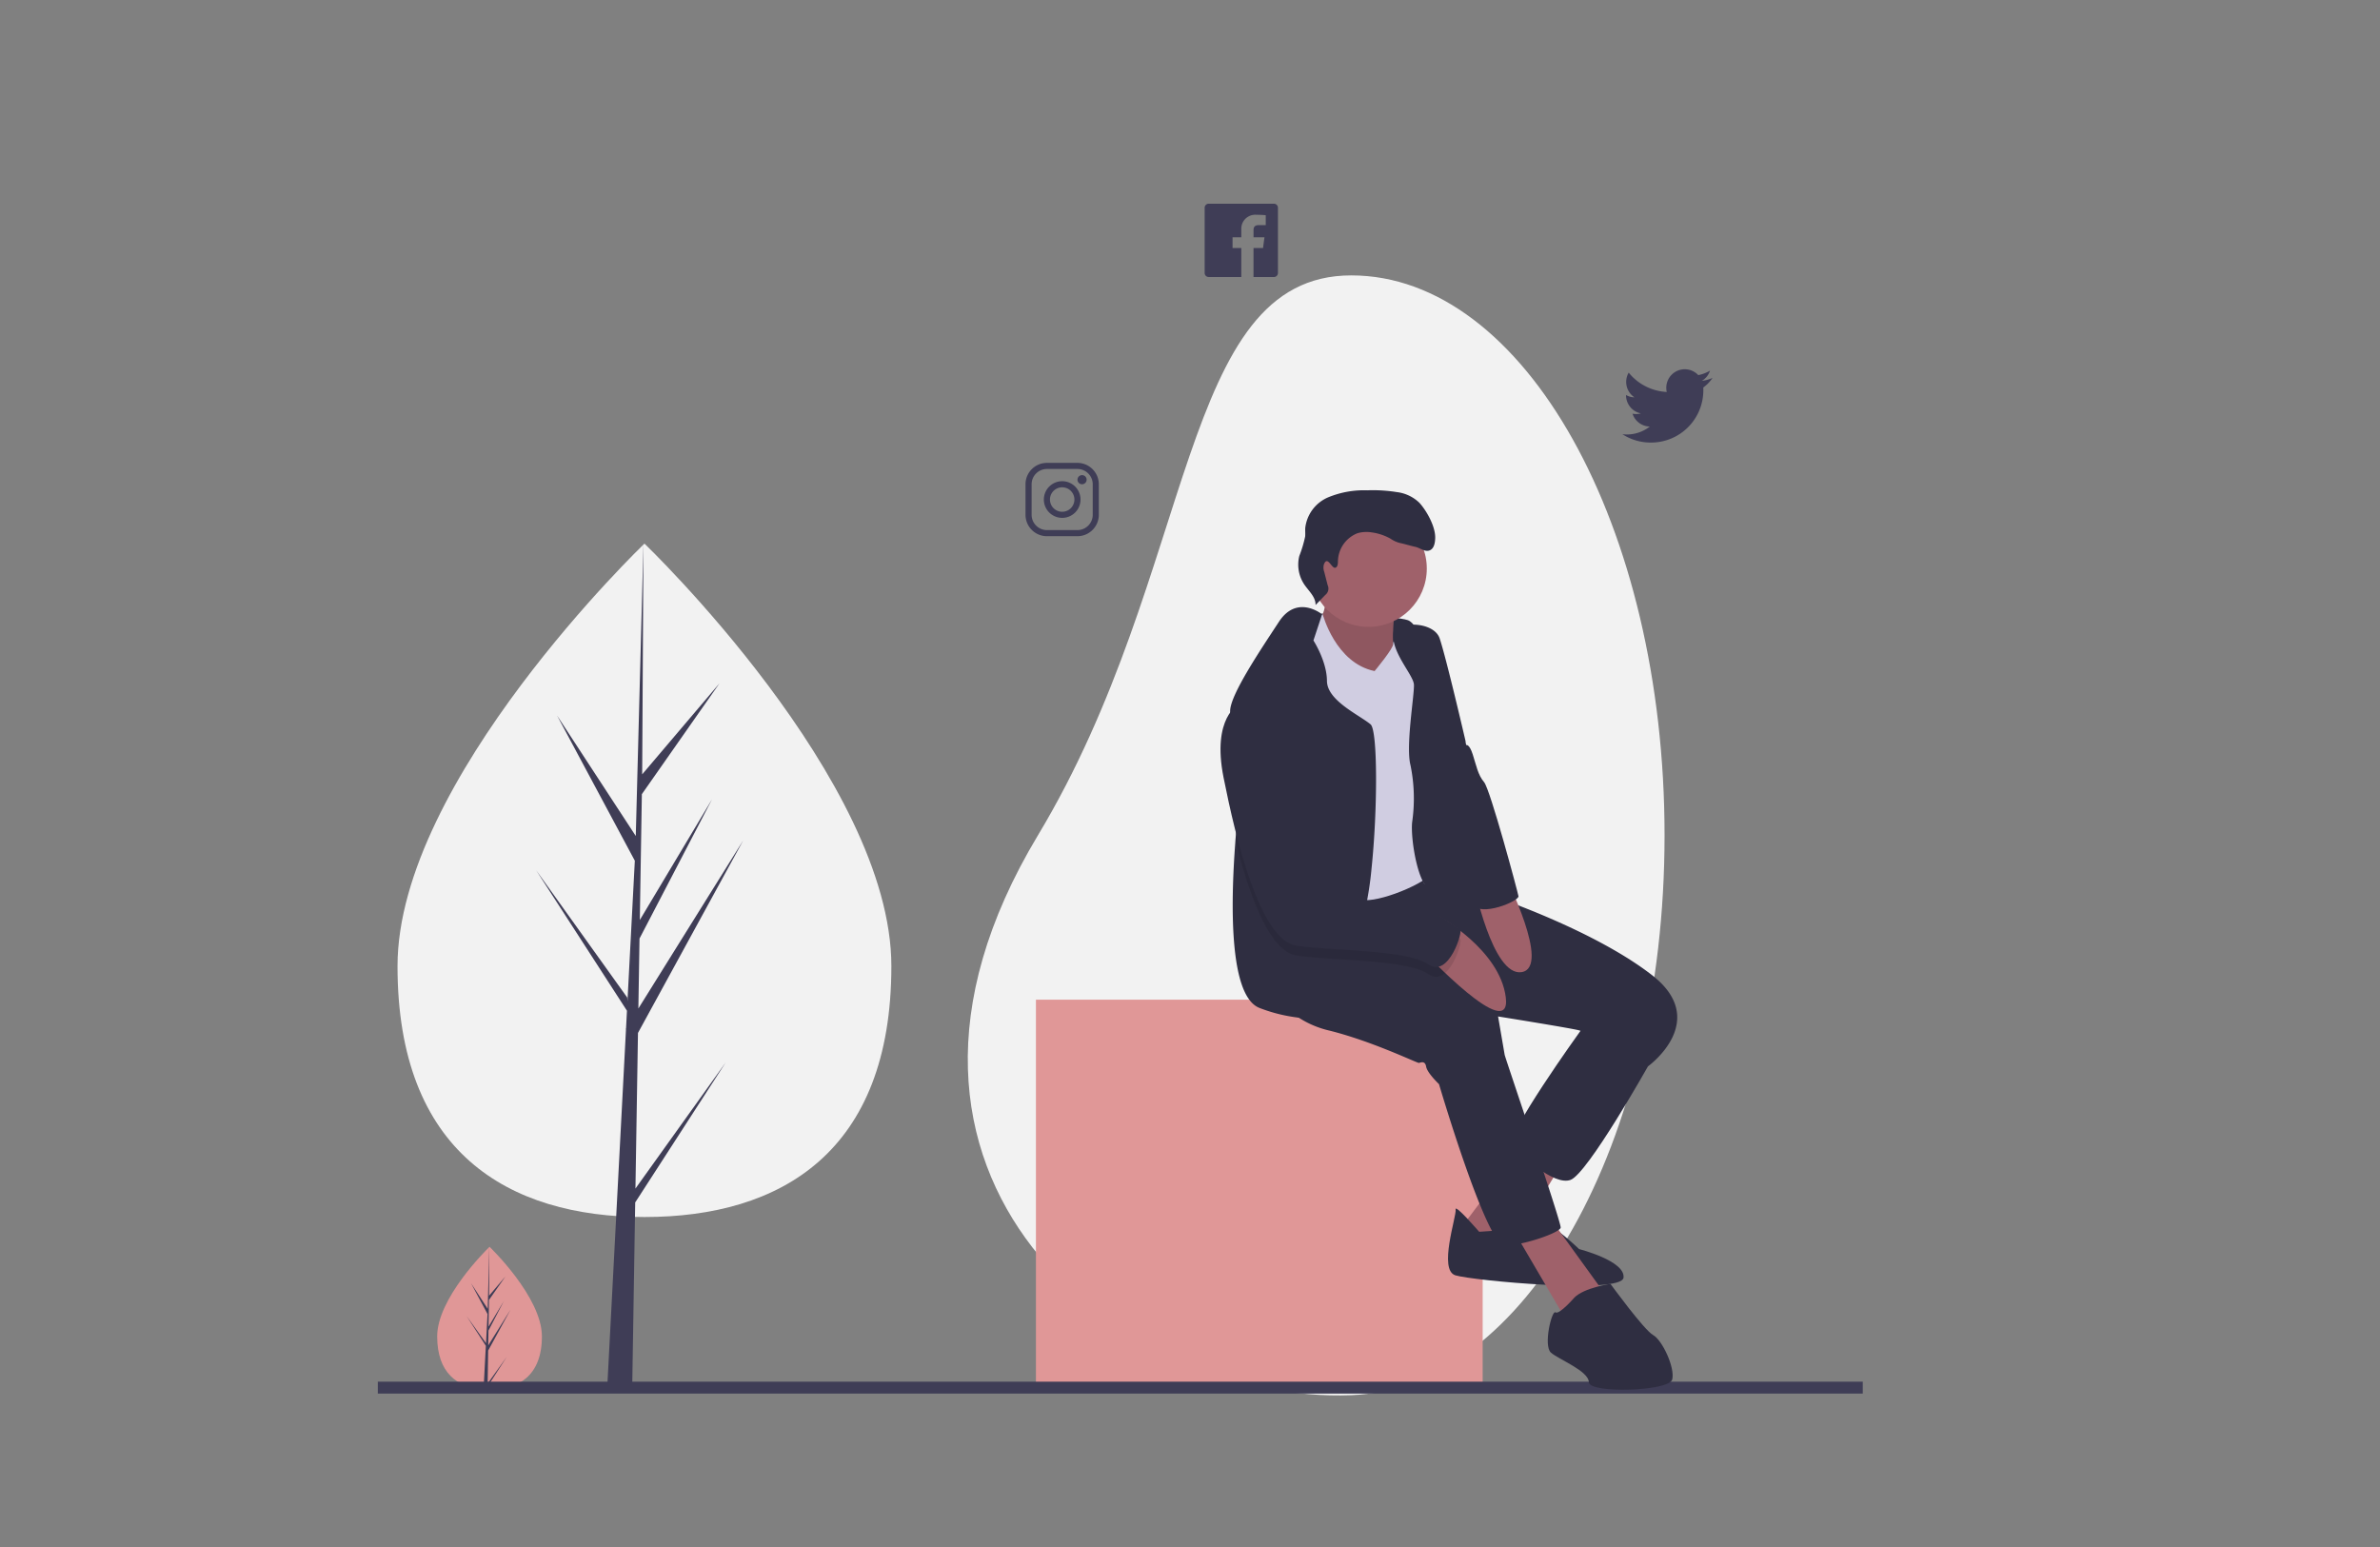
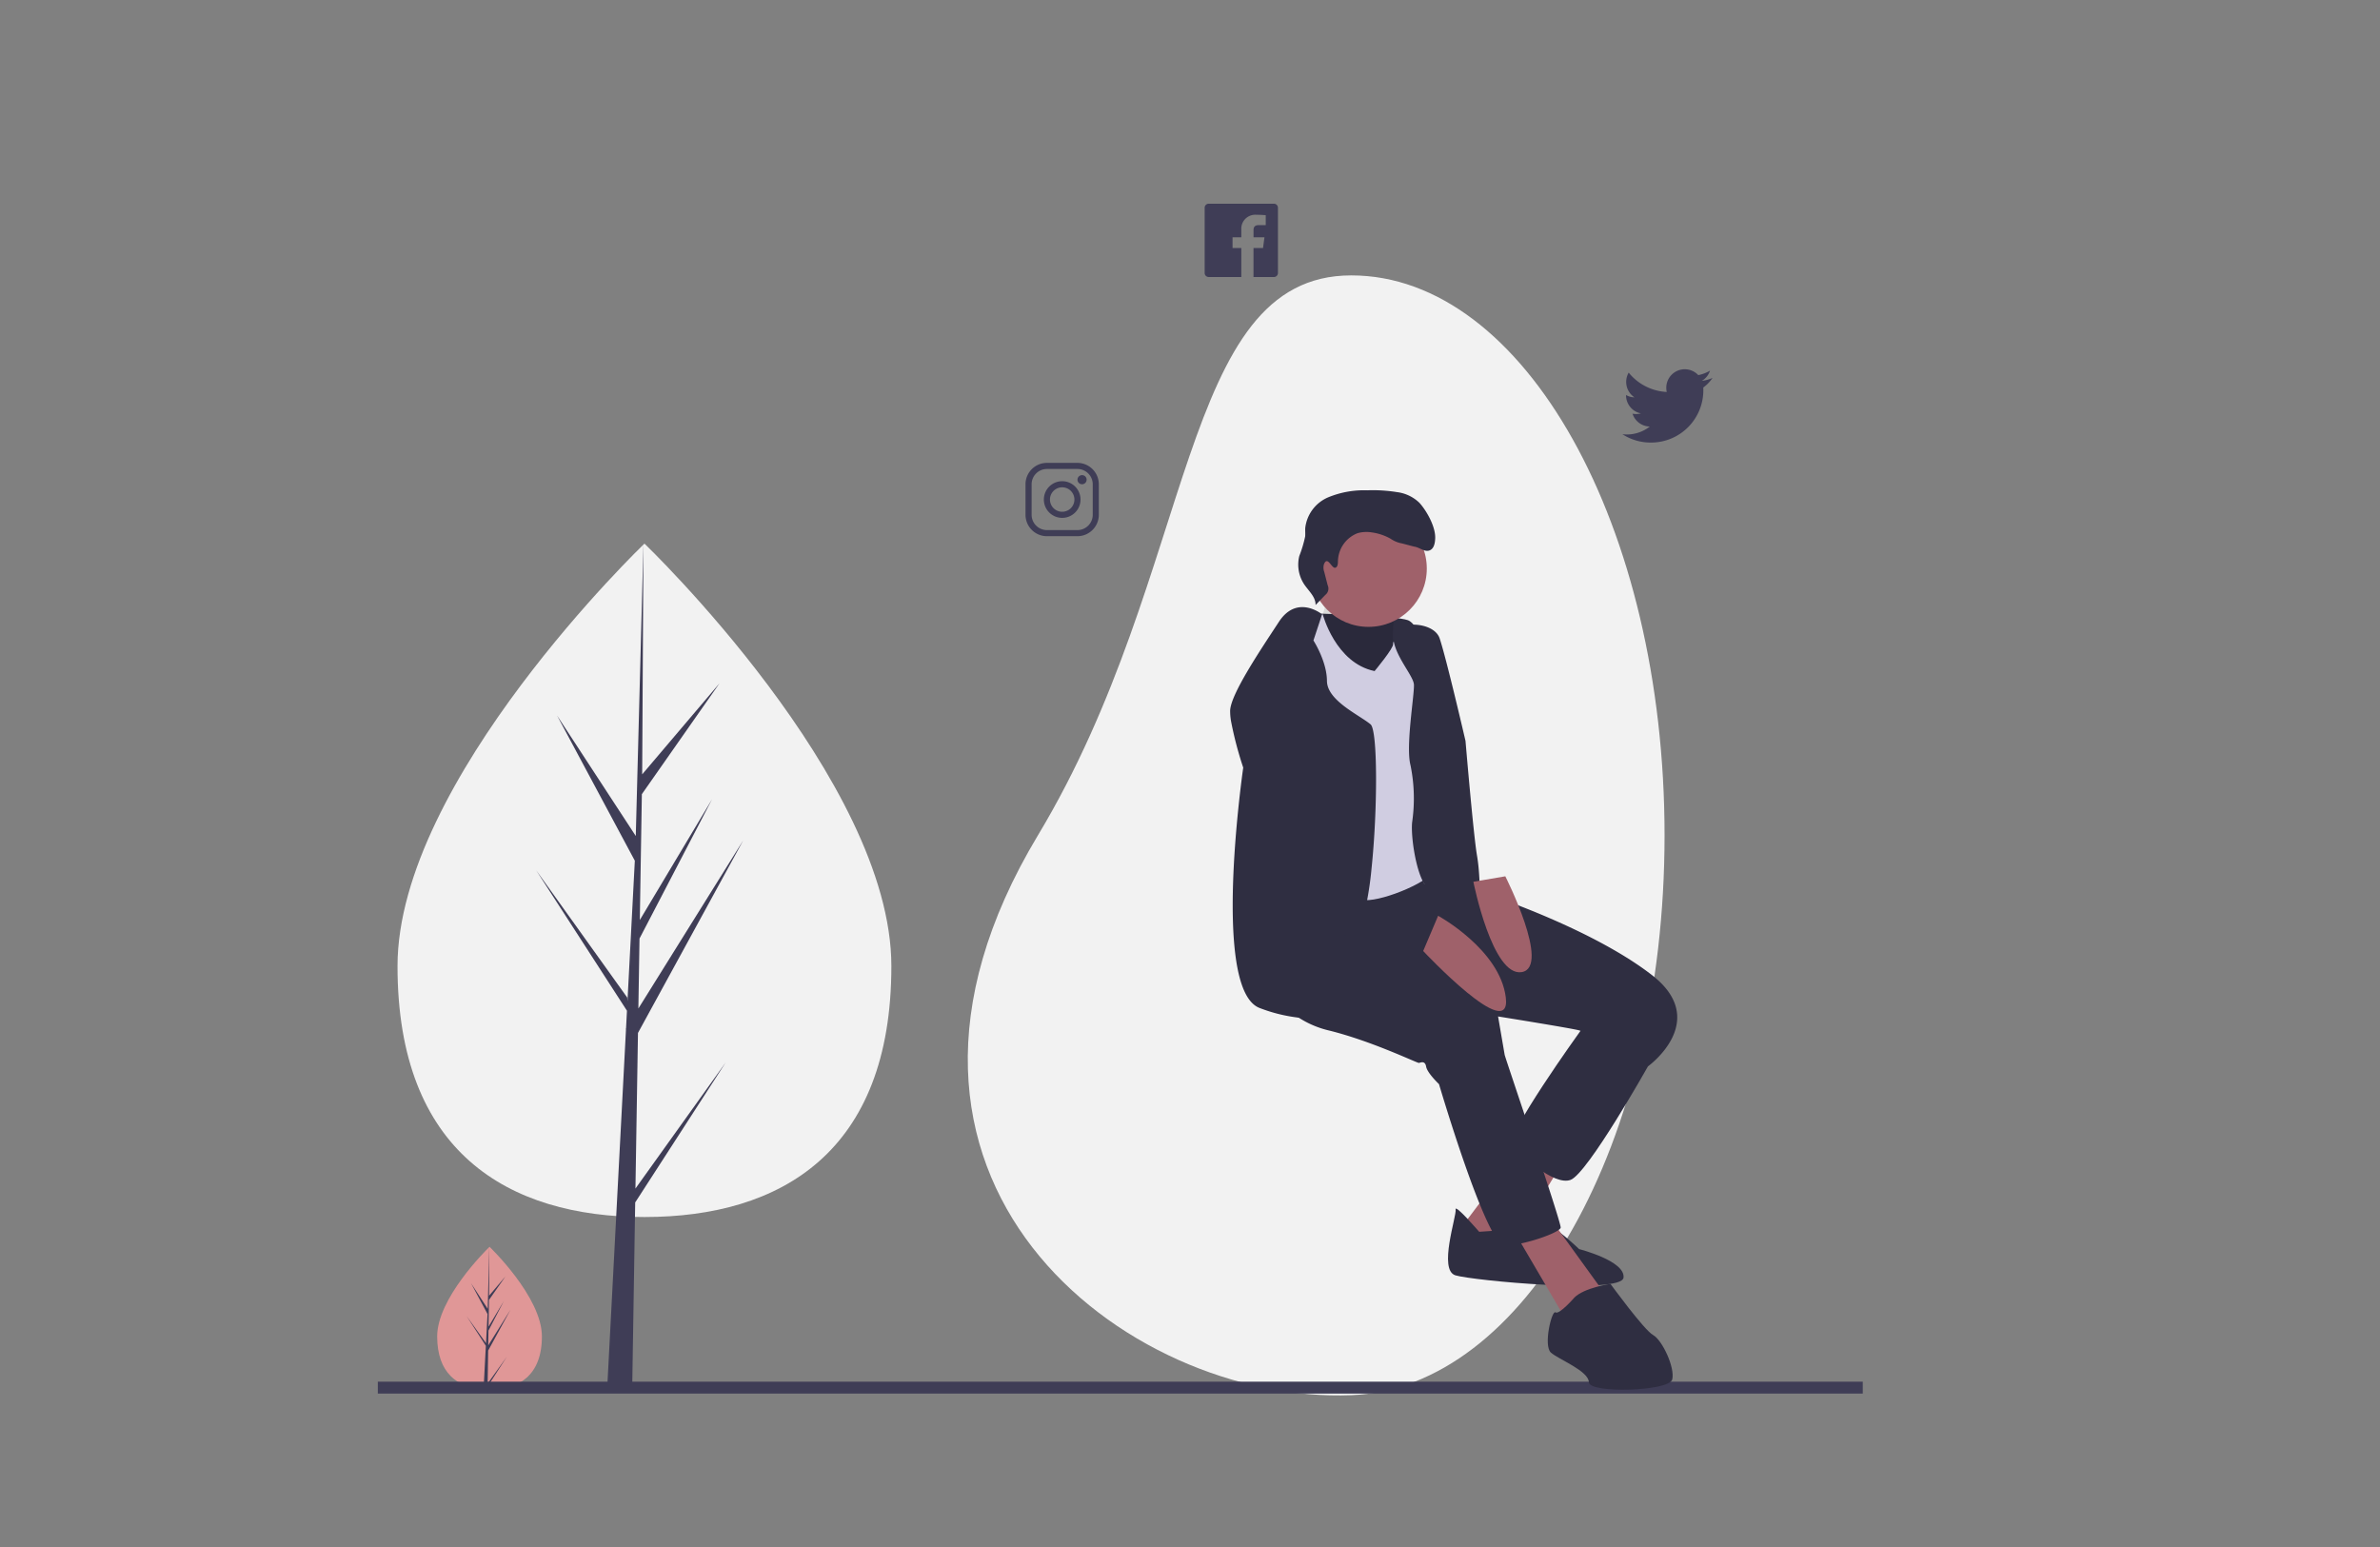
<svg xmlns="http://www.w3.org/2000/svg" height="260" viewBox="0 0 400 260" width="400">
  <rect x="0" y="0" width="400" height="260" fill="#808080" stroke="none" />
  <path d="m0 0h400v260h-400z" fill="#fff" opacity="0" />
  <path d="m228.407 737.119c0 6.628-3.94 8.942-8.8 8.942q-.169 0-.337 0c-.225 0-.448-.016-.669-.031-4.387-.31-7.795-2.744-7.795-8.908 0-6.379 8.152-14.429 8.764-15.025l.035-.034s8.802 8.428 8.802 15.056z" fill="#e09797" transform="translate(-137.33 -512.517)" />
  <path d="m231.1 745.048 3.219-4.5-3.227 4.992-.009.516c-.225 0-.448-.016-.669-.031l.347-6.631v-.051l.006-.01.033-.626-3.235-5 3.245 4.534.008.133.262-5.01-2.77-5.171 2.8 4.291.273-10.387-.046 8.191 2.757-3.247-2.768 3.953-.073 4.486 2.574-4.305-2.585 4.965-.041 2.494 3.737-5.992-3.751 6.862z" fill="#3f3d56" transform="translate(-149.143 -512.517)" />
  <path d="m630.21 262.726c0 51.972-23.6 92.971-52.656 94.1-37.9 1.476-87.423-36.309-52.656-94.1 26.791-44.534 23.575-94.1 52.656-94.1s52.656 42.129 52.656 94.1z" fill="#f2f2f2" transform="translate(-350.453 -122.341)" />
-   <path d="m174.107 168.014h75.08v65.201h-75.08z" fill="#e09797" />
  <path d="m63.5 233.215h249.57" fill="none" stroke="#3f3d56" stroke-miterlimit="10" stroke-width="2" />
  <g fill="#3f3d56">
    <path d="m940.077 265.969a6.279 6.279 0 0 1 -1.784.491 3.118 3.118 0 0 0 1.367-1.72 6.174 6.174 0 0 1 -1.974.754 3.106 3.106 0 0 0 -5.375 2.124 3.041 3.041 0 0 0 .08.709 8.8 8.8 0 0 1 -6.4-3.251 3.113 3.113 0 0 0 .966 4.152 3.034 3.034 0 0 1 -1.412-.388v.038a3.11 3.11 0 0 0 2.494 3.049 3.123 3.123 0 0 1 -.819.109 2.932 2.932 0 0 1 -.584-.058 3.112 3.112 0 0 0 2.9 2.16 6.229 6.229 0 0 1 -3.86 1.332 6.313 6.313 0 0 1 -.741-.045 8.683 8.683 0 0 0 4.755 1.405 8.787 8.787 0 0 0 8.847-8.85c0-.135 0-.27-.01-.4a6.322 6.322 0 0 0 1.55-1.611z" transform="translate(-652.262 -202.45)" />
    <path d="m543.089 124.252h-10.961a.681.681 0 0 0 -.68.68v10.962a.681.681 0 0 0 .68.68h5.481v-4.874h-1.473v-1.8h1.473v-1.328a2.341 2.341 0 0 1 2.525-2.458c.68 0 1.412.051 1.582.074v1.662h-1.133c-.773 0-.921.366-.921.9v1.15h1.838l-.241 1.8h-1.6v4.878h3.427a.681.681 0 0 0 .68-.68v-10.966a.681.681 0 0 0 -.677-.68z" transform="translate(-328.985 -90.016)" />
    <path d="m554.738 276.473a2.575 2.575 0 0 1 2.567 2.567v5.134a2.575 2.575 0 0 1 -2.567 2.567h-5.138a2.575 2.575 0 0 1 -2.567-2.567v-5.134a2.575 2.575 0 0 1 2.567-2.567h5.134m0-1.027h-5.134a3.6 3.6 0 0 0 -3.594 3.594v5.134a3.6 3.6 0 0 0 3.594 3.594h5.134a3.6 3.6 0 0 0 3.594-3.594v-5.134a3.6 3.6 0 0 0 -3.59-3.593z" transform="translate(-373.652 -197.652)" />
    <path d="m562.87 283.949a.768.768 0 1 1 .545-.225.77.77 0 0 1 -.545.225zm-3.337.513a2.054 2.054 0 1 1 -2.054 2.054 2.054 2.054 0 0 1 2.054-2.054m0-1.027a3.081 3.081 0 1 0 3.081 3.081 3.081 3.081 0 0 0 -3.081-3.081z" transform="translate(-381.014 -202.56)" />
  </g>
  <path d="m702.791 361.354s12.492.34 14.555 1.09 2.986 6.118 2.986 6.118l-9.7 3.049-7.254-.411-5.46.386 3.049-7.984z" fill="#2f2e41" transform="translate(-480.748 -258.217)" />
-   <path d="m713.32 347.458s.822 3.174-1 5.422 7.842 10.257 7.842 10.257l5.1-.876s-1.124-9.754.386-12.223-12.328-2.58-12.328-2.58z" fill="#9f616a" transform="translate(-490.738 -248.421)" />
  <path d="m713.32 347.458s.822 3.174-1 5.422 7.842 10.257 7.842 10.257l5.1-.876s-1.124-9.754.386-12.223-12.328-2.58-12.328-2.58z" opacity=".1" transform="translate(-490.738 -248.421)" />
  <path d="m627.342 568.843-11.25 14.92 7.678 4.483 10.567-17.289z" fill="#9f616a" transform="translate(-370.849 -376.995)" />
  <path d="m791.947 704.2s-4.143-4.814-3.958-3.74-2.948 10.177-.034 11.058 27.906 3.216 28.25.394-7.456-4.8-7.456-4.8-4.634-4.453-5.661-4-11.141 1.088-11.141 1.088z" fill="#2f2e41" transform="translate(-543.345 -497.176)" />
  <path d="m645.673 614.389 8.986 15.31 6.785-3.929-9.062-12.534z" fill="#9f616a" transform="translate(-391.704 -408.292)" />
  <path d="m836.979 584.374-2.667 3.774s-12.714 17.658-11.364 19.084 6.974 6.814 9.833 5.77 13.02-19.092 13.02-19.092l-2.65-10.6z" fill="#2f2e41" transform="translate(-568.824 -414.7)" />
  <path d="m683.847 525.621a16.152 16.152 0 0 0 10.064 7.112c7.217 1.8 14.756 5.476 15.025 5.43s1.027-.453 1.212.621 2.164 2.944 2.164 2.944 7.972 27.089 11.016 27.118 9.3-2.151 9.431-3-9.322-28.515-9.414-29.051l-1.107-6.441s12.5 2 13.666 2.348 11.536 6.03 11.536 6.03 10.571-7.619.683-15.314-26.883-13.339-26.883-13.339l-6.1-1.715-5.314-.317-.783-3-12.585.726-13.133 5.573z" fill="#2f2e41" transform="translate(-470.461 -359.52)" />
  <circle cx="229.995" cy="95.553" fill="#9f616a" r="9.803" />
  <path d="m696.882 361.871 1.179-.2s2.13 8.2 8.717 9.554c0 0 3.251-3.894 3.112-4.551s2.574-4.163 4.017-2.2-.352 36.532.86 37.153 3.812 1.279 1.719 3.573-10.4 5.38-12.244 4.315-5.6-10.089-7.229-13.125-4.231-13.364-4.231-13.364-3.325-11.309-1.279-13.871 5.379-7.284 5.379-7.284z" fill="#d0cde1" transform="translate(-475.755 -258.44)" />
  <path d="m686.345 401.578a55.939 55.939 0 0 1 -1.123 7.159c-.481 1.92-1.041 3.079-1.679 3.03-1.63-.122-2.371 2.269-2.753 5.025-.408 2.924-.408 6.26-.632 7.439-.3 1.558-2.193 2.746-5.983 2.4a26.746 26.746 0 0 1 -6.593-1.617c-5.117-1.861-4.966-16.949-4.11-28.145.528-6.869 1.311-12.269 1.311-12.269a60.929 60.929 0 0 1 -2.052-7.814 10.383 10.383 0 0 1 -.148-1.755c.076-2.776 5.144-10.277 8.206-14.95s7.248-1.245 7.248-1.245l-1.455 4.393s2.256 3.481 2.272 6.793 5.4 5.7 7.333 7.307c1.213 1.007 1.186 14.459.158 24.249z" fill="#2f2e41" transform="translate(-455.837 -255.587)" />
  <path d="m756.1 367.054s.353.418 1.971.214c1.94-.244 4.607.427 5.227 2.279 1.136 3.4 4.34 17.214 4.34 17.214s1.333 15.8 1.933 19.285.3 6.579.893 8.412-5.837-3.418-8.206-2.734-3.891-8.173-3.594-11.263a27.87 27.87 0 0 0 -.273-9.624c-.822-3.174.635-11.576.581-13.5s-5.224-6.777-2.872-10.283z" fill="#2f2e41" transform="translate(-521.334 -262.236)" />
  <path d="m775.079 533.479s10.38 5.663 11.373 13.722-13.883-7.8-13.883-7.8z" fill="#9f616a" transform="translate(-533.377 -379.567)" />
  <path d="m801.164 511.9s3.181 16.031 8.135 15.18-2.768-16.1-2.768-16.1z" fill="#9f616a" transform="translate(-553.537 -363.703)" />
  <path d="m848.012 745.5s-2.537 2.923-3.166 2.478-2.076 5.607-.771 6.764 6.328 3.057 6.382 4.982 13.528 1.543 14.01-.474-1.69-6.617-3.216-7.46-7.17-8.6-7.17-8.6-4.421.644-6.069 2.31z" fill="#2f2e41" transform="translate(-583.417 -527.414)" />
-   <path d="m696.239 461.789c-2.407-1.7-9.128-2.121-15.095-2.513-2.618-.168-5.091-.333-6.991-.6-1.831-.254-3.477-1.926-4.94-4.419-2.216-3.777-4.008-9.441-5.387-14.907.524-6.863 1.311-12.266 1.311-12.266a60.937 60.937 0 0 1 -2.052-7.814 4.182 4.182 0 0 1 1.324-1.192c6.329-2.717 12.372 24.019 13.139 28.214.013.069.023.135.033.191.372 2.16 4.393 4.008 8 4.739 2.219.451 4.284.481 5.236-.105 2.5-1.534 10.185 4.607 10.768 4.781s-1.885 8.338-5.346 5.891z" opacity=".1" transform="translate(-456.191 -298.072)" />
-   <path d="m660.187 412.5s-4.6 2.172-2.579 12.324 6.093 27.412 12.32 28.276 18.627.667 22.086 3.111 5.925-5.716 5.342-5.892-8.269-6.315-10.768-4.78-12.63-1.145-13.23-4.634-6.739-31.17-13.171-28.405z" fill="#2f2e41" transform="translate(-451.967 -294.139)" />
-   <path d="m779.946 396.457 5.054 11.731s.509-.254 1.1 1.579.868 3.443 1.9 4.646 5.644 18.371 5.783 19.176-6.365 3.581-7.818 1.344-6.019-38.476-6.019-38.476z" fill="#2f2e41" transform="translate(-538.578 -282.966)" />
  <path d="m707.6 304.041c.376-.1.431-.6.443-.988a5.165 5.165 0 0 1 3.313-4.823 5.57 5.57 0 0 1 2.348-.129 8.892 8.892 0 0 1 3.18 1.061 4.96 4.96 0 0 0 1.616.732c.389.059 2.072.548 2.459.617.851.151 1.642.913 2.458.629.781-.271.954-1.283.973-2.109.043-1.883-1.387-4.49-2.646-5.891a6.57 6.57 0 0 0 -3.8-1.809 25.311 25.311 0 0 0 -4.971-.3 15.8 15.8 0 0 0 -6.595 1.188 6.392 6.392 0 0 0 -3.832 5.162c-.02.469.028.939-.011 1.406a20.694 20.694 0 0 1 -.985 3.278 6 6 0 0 0 .838 4.794c.753 1.109 1.937 2.111 1.894 3.451l1.633-1.692a1.342 1.342 0 0 0 .4-1.639l-.578-2.255a2.034 2.034 0 0 1 -.05-1.255c.613-1.534 1.284.739 1.913.572z" fill="#2f2e41" transform="translate(-483.179 -208.625)" />
  <path d="m271.211 392.451c0 31.254-18.58 42.167-41.5 42.167s-41.5-10.913-41.5-42.167 41.5-71.014 41.5-71.014 41.5 39.763 41.5 71.014z" fill="#f2f2f2" transform="translate(-121.401 -230.076)" />
  <path d="m106.914 336.6.425-26.157 17.688-32.36-17.621 28.256.191-11.761 12.191-23.412-12.14 20.3.344-21.153 13.054-18.639-13 15.312.215-38.787-1.349 51.347.111-2.118-13.273-20.312 13.059 24.384-1.237 23.625-.037-.627-15.3-21.379 15.254 23.594-.155 2.955-.028.044.013.242-3.138 59.937h4.192l.5-30.959 15.217-23.536z" fill="#3f3d56" transform="translate(-.116 -136.841)" />
</svg>